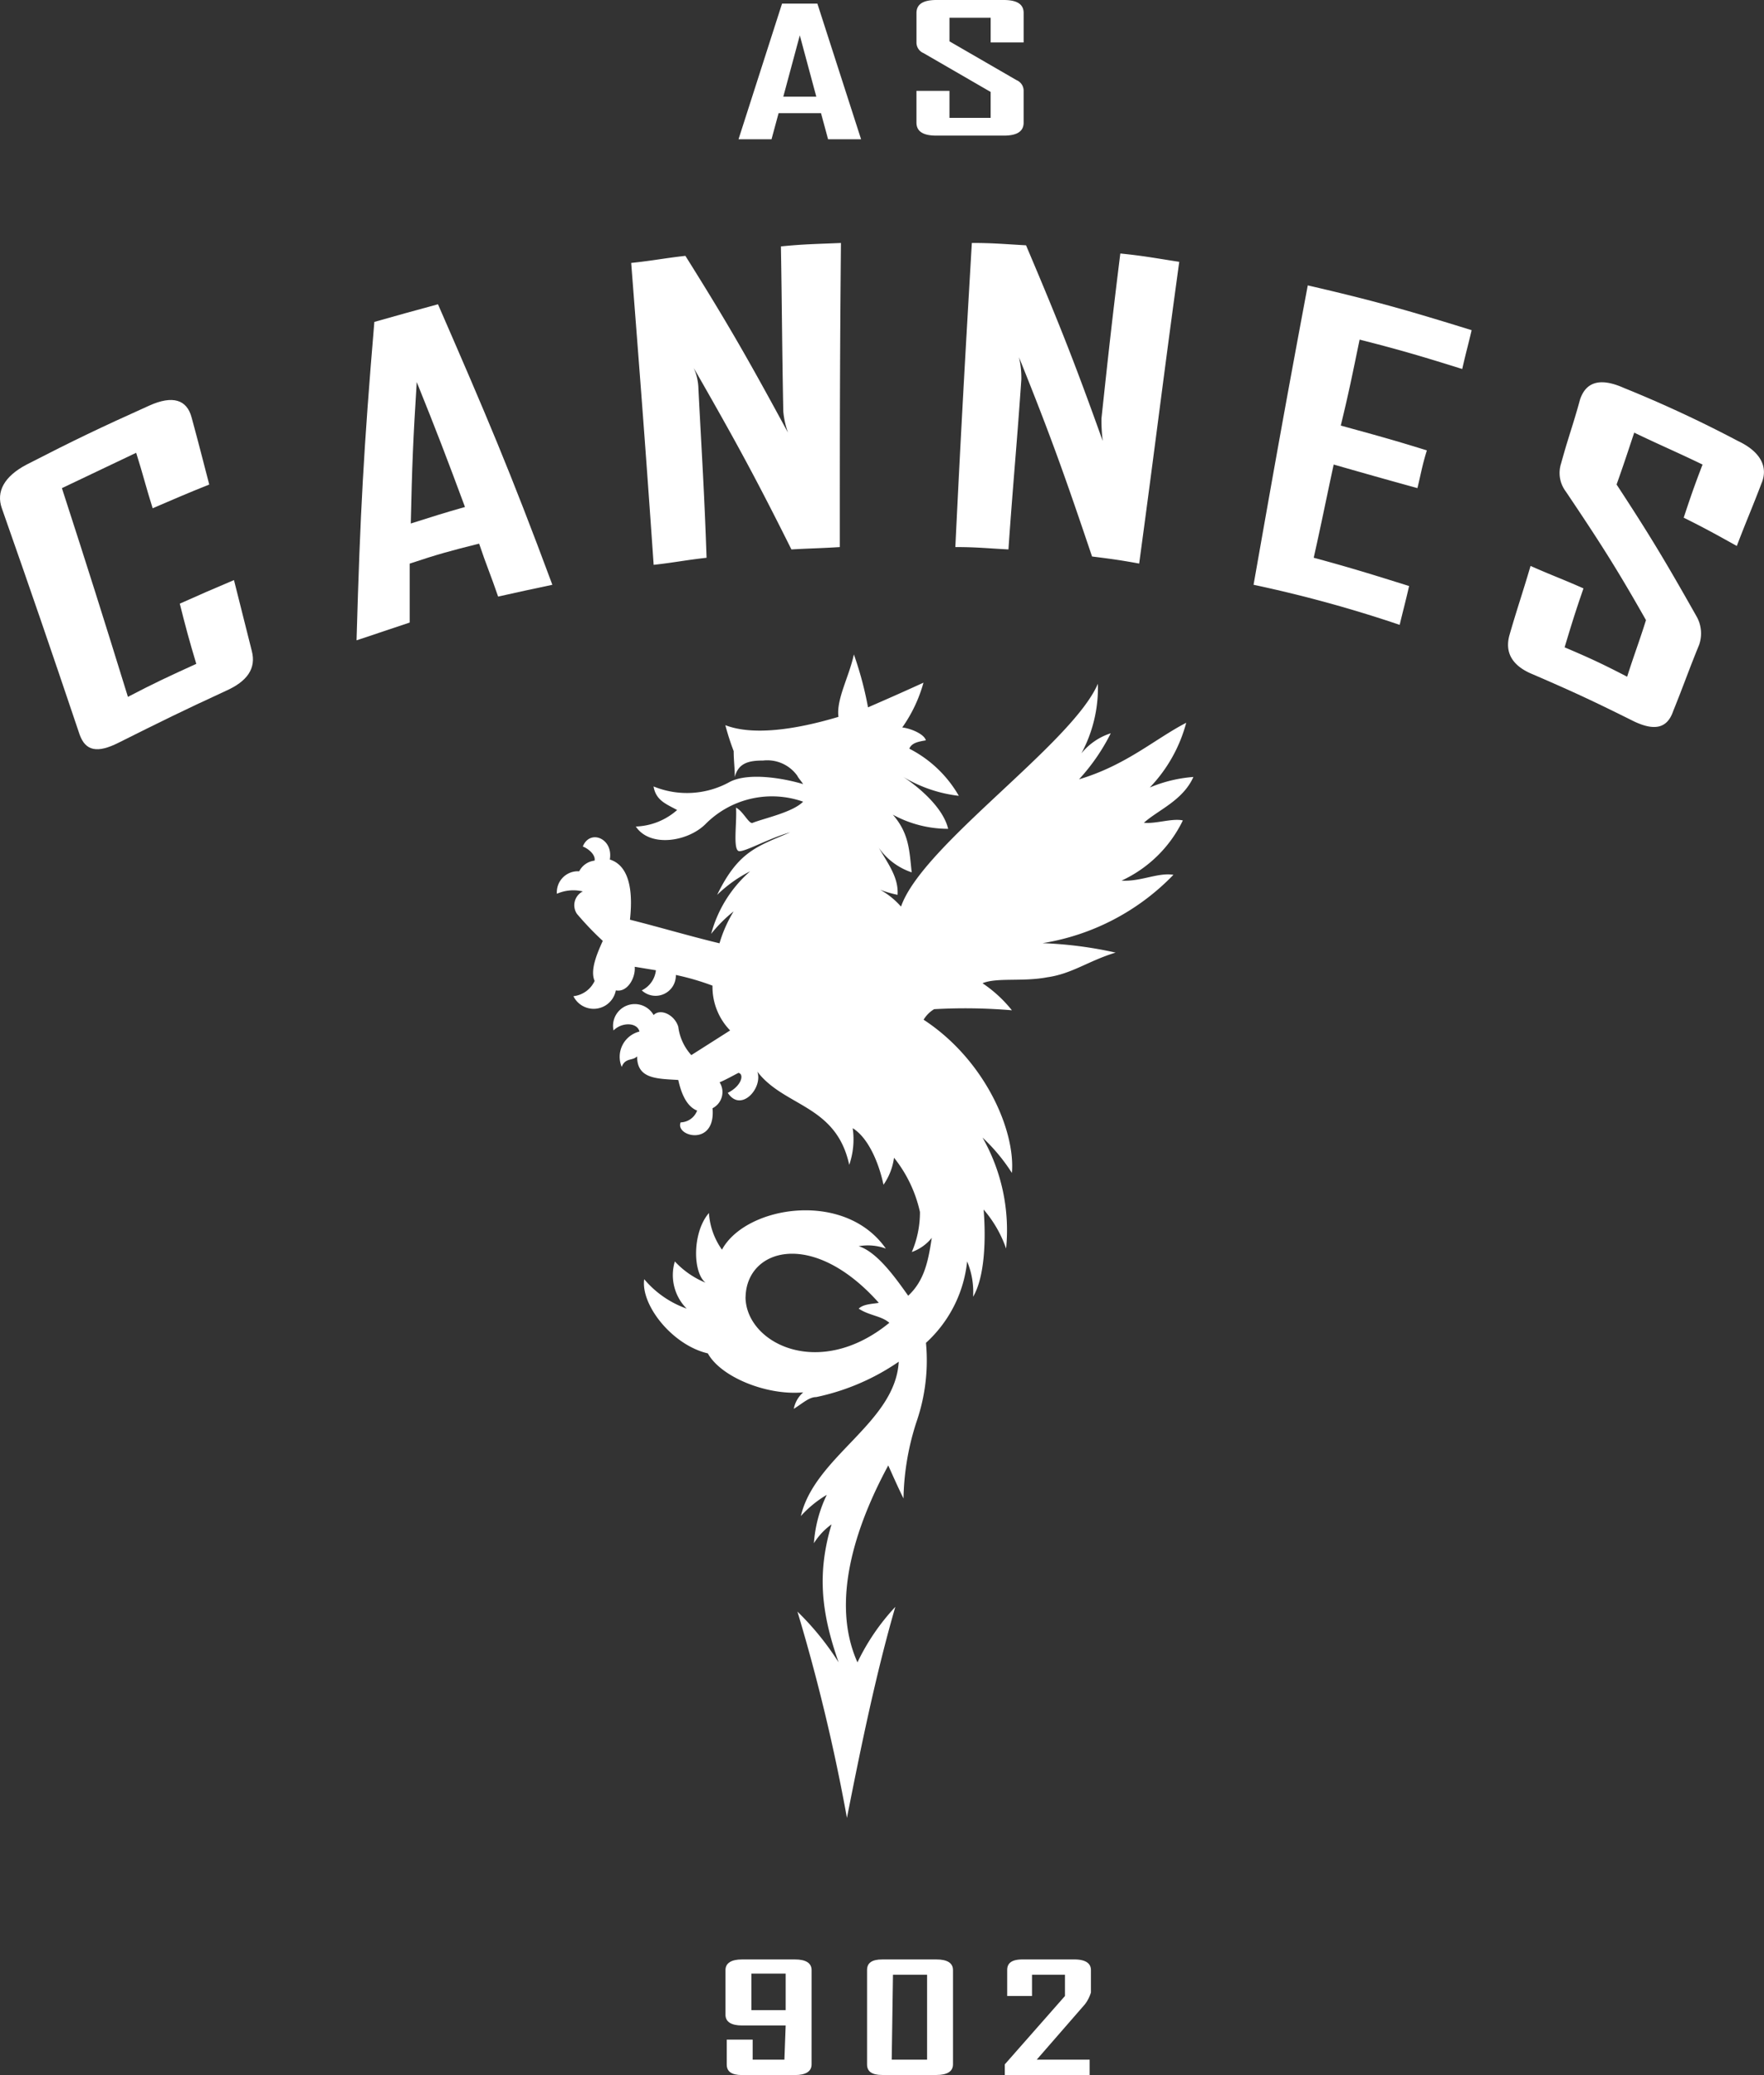
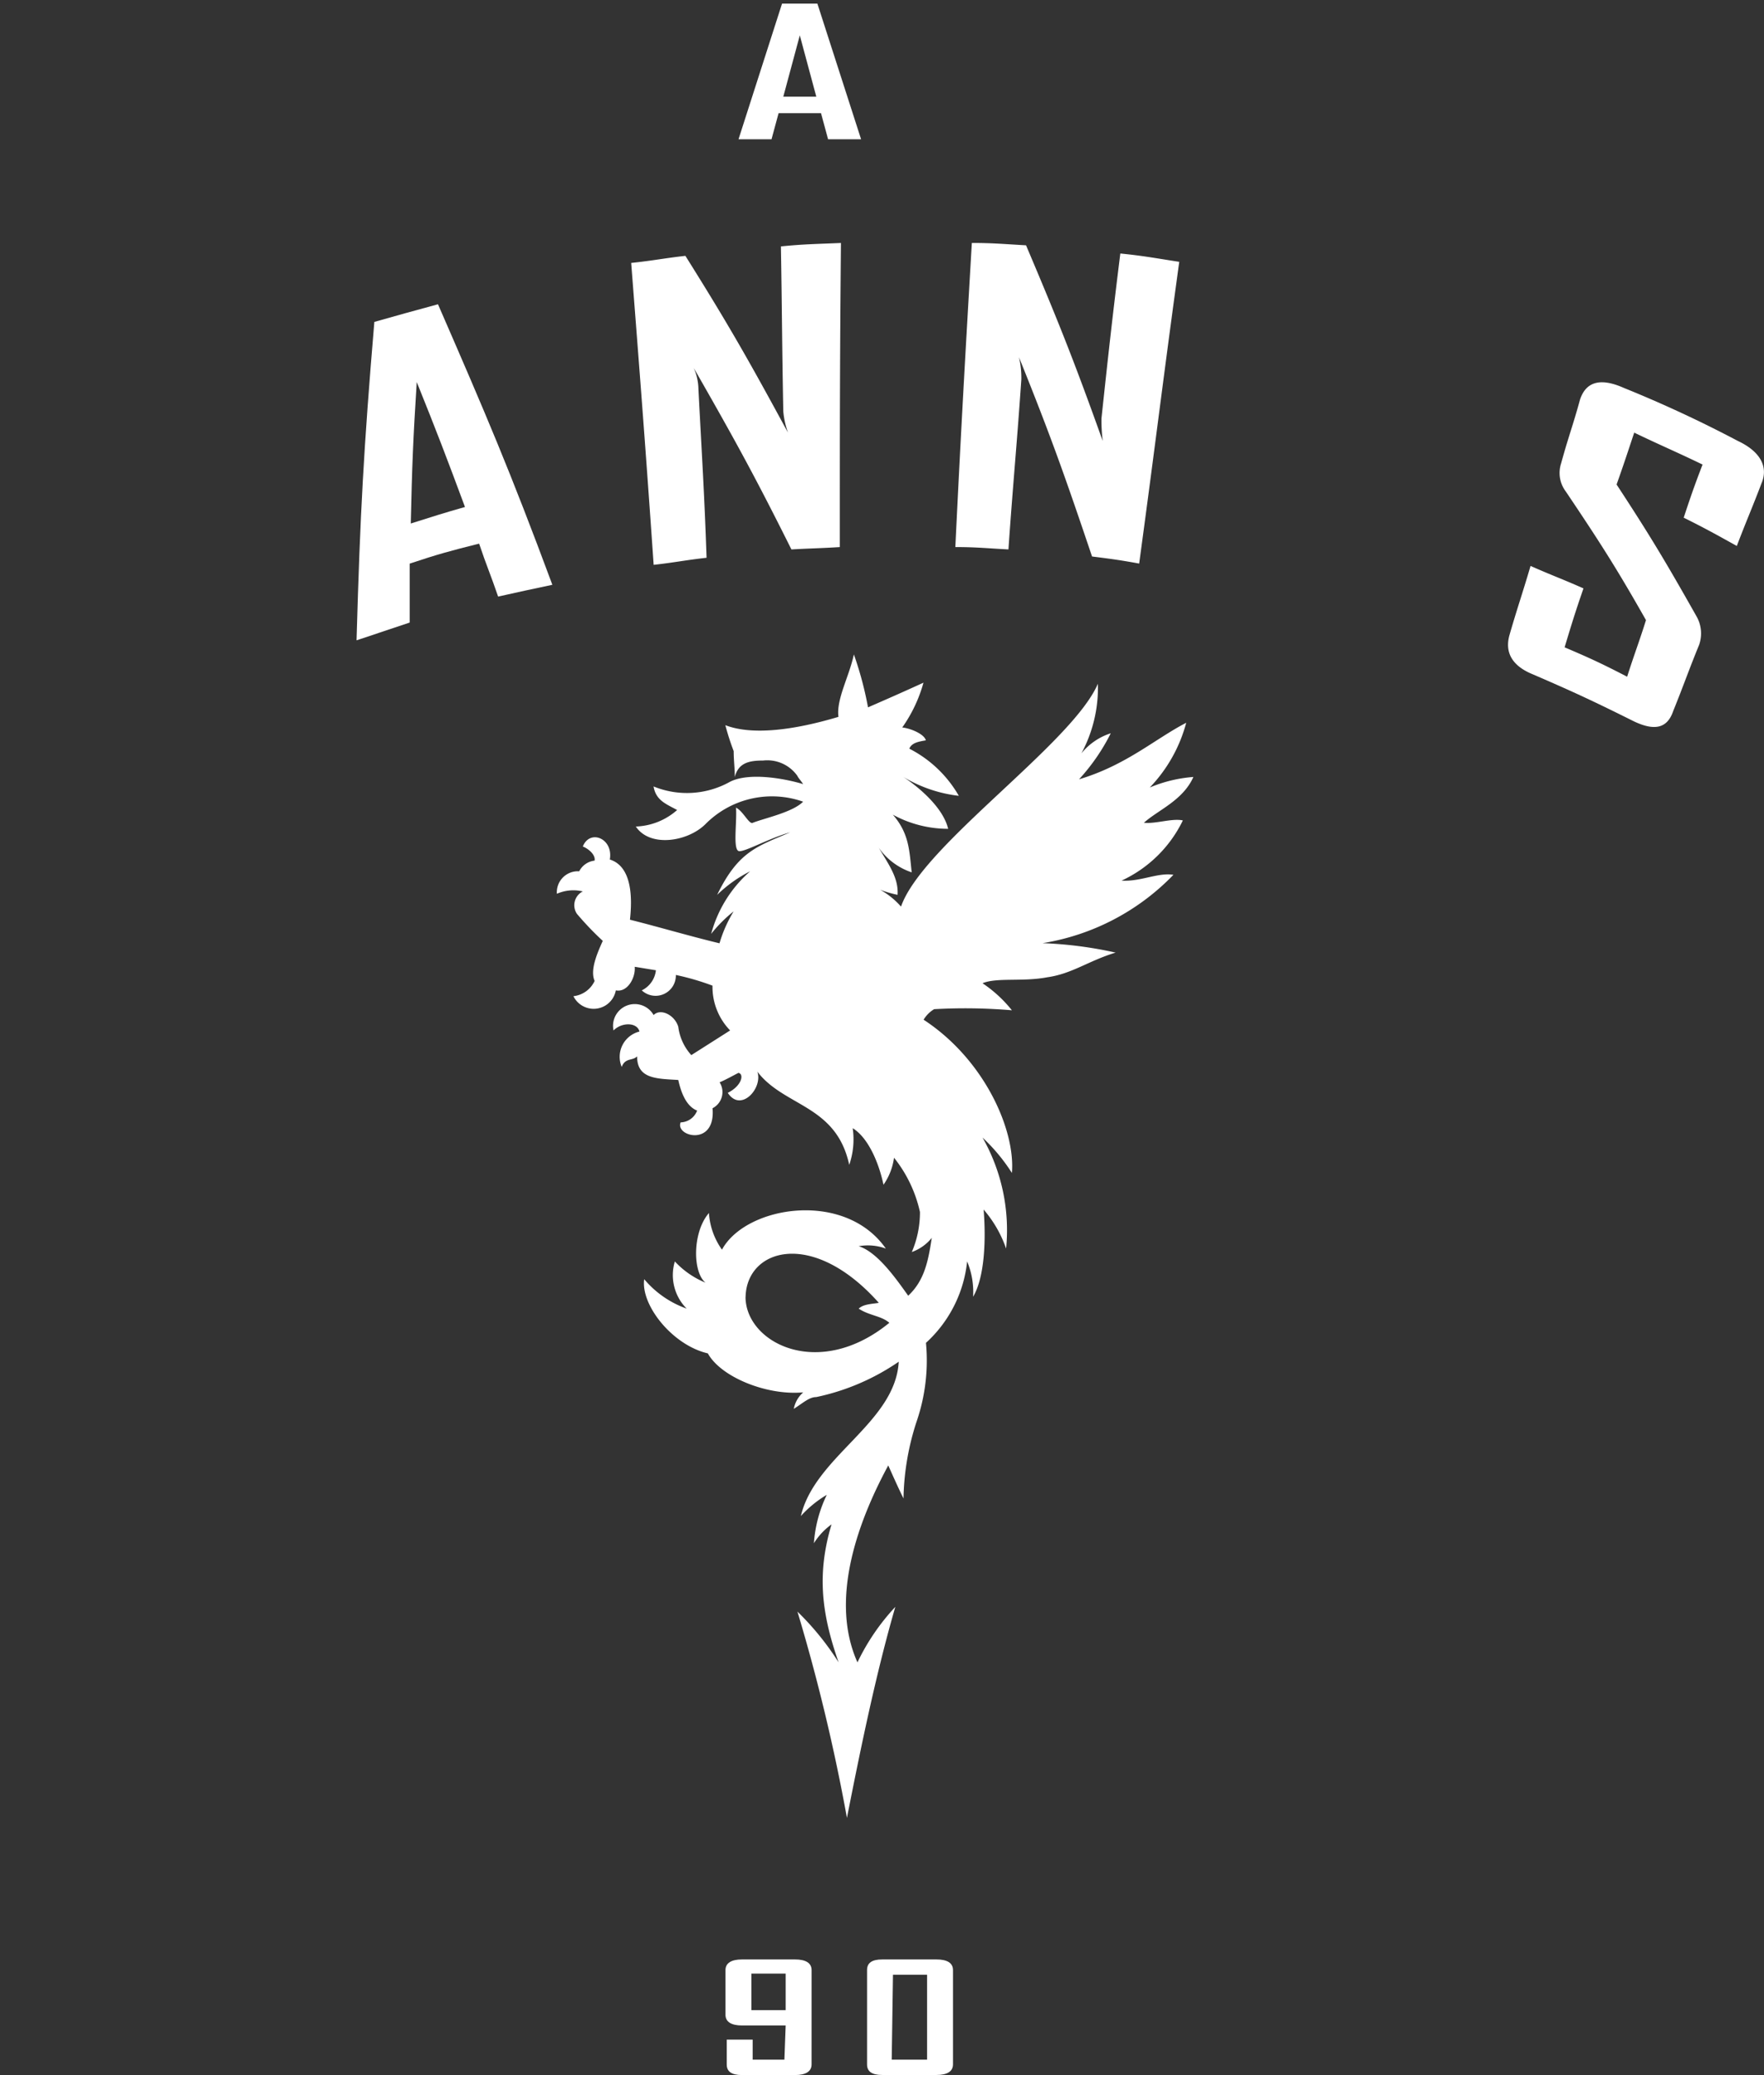
<svg xmlns="http://www.w3.org/2000/svg" width="130.006" height="152.886" viewBox="0 0 130.006 152.886">
  <rect x="0" y="0" width="130.006" height="152.886" fill="#333333" stroke="none" />
  <defs>
    <clipPath id="clip-path">
      <rect id="Rectangle_951" data-name="Rectangle 951" width="130.006" height="152.886" fill="none" />
    </clipPath>
  </defs>
  <g id="Groupe_149" data-name="Groupe 149" clip-path="url(#clip-path)">
    <path id="Tracé_2691" data-name="Tracé 2691" d="M180.085,478.028h0v-2.692H177.56v2.692Zm1.91,4h0c0,.521-.44.782-1.216.782h-3.914c-.776,0-1.123-.26-1.123-.782V480.2h1.911v1.476h2.339l.093-2.519h-3.219c-.776,0-1.216-.262-1.216-.783v-3.3c0-.521.44-.782,1.216-.782h3.914c.776,0,1.216.26,1.216.782Z" transform="translate(-122.182 -329.919)" fill="#fff" />
    <path id="Tracé_2692" data-name="Tracé 2692" d="M214.349,481.676h0v-6.254h-2.513l-.093,6.254h2.606Zm1.91.347h0c0,.521-.428.782-1.216.782h-3.995c-.776,0-1.123-.26-1.123-.782v-6.949c0-.521.347-.782,1.123-.782h3.995c.787,0,1.216.26,1.216.782Z" transform="translate(-146.024 -329.919)" fill="#fff" />
-     <path id="Tracé_2693" data-name="Tracé 2693" d="M249.632,476.725h0a2.719,2.719,0,0,1-.44.868l-3.555,4.083h3.9v1.129h-6.253v-.782l4.435-5.038v-1.563H245.29v1.563h-1.83v-1.911c0-.521.347-.782,1.135-.782h3.821c.776,0,1.216.26,1.216.782Z" transform="translate(-169.231 -329.919)" fill="#fff" />
    <path id="Tracé_2694" data-name="Tracé 2694" d="M148.719,205.739h0c.081-3.555,4.944-5.037,9.819.44-.44.081-1.135.081-1.482.428.788.521,1.656.521,2.258,1.042-5.211,4.261-10.6,1.482-10.6-1.911m33-38.305h0a10.243,10.243,0,0,0-3.207.776,10.952,10.952,0,0,0,2.686-4.771c-2.339,1.216-4.423,3.126-7.9,4.168a14.786,14.786,0,0,0,2.339-3.393,4.583,4.583,0,0,0-2.165,1.482,10.192,10.192,0,0,0,1.216-5.13c-1.91,4.435-12.946,11.9-14.509,16.42a5.778,5.778,0,0,0-2.432-1.644,8.379,8.379,0,0,0,2.177.776c.081-1.216-.614-2.177-1.39-3.474a4.835,4.835,0,0,0,2.432,1.818c-.174-1.563-.174-2.86-1.39-4.25a8.5,8.5,0,0,0,4.076,1.042c-.347-1.482-1.991-2.953-3.3-3.821a10.222,10.222,0,0,0,4.087,1.39,8.845,8.845,0,0,0-3.648-3.474c.174-.44.695-.521,1.216-.614-.093-.428-1.042-.868-1.737-.949a10.608,10.608,0,0,0,1.563-3.3c-1.308.6-2.7,1.216-4.087,1.818a25.631,25.631,0,0,0-1.042-3.9c-.347,1.644-1.309,3.3-1.135,4.6-3.207.961-6.334,1.389-8.337.614a18.187,18.187,0,0,0,.614,1.91c0,.695.081,1.216.081,1.911.266-1.042,1.042-1.216,2.085-1.216a2.718,2.718,0,0,1,2.524,1.123c.081.174.255.347.429.613-1.471-.44-4-.868-5.385-.174a6.5,6.5,0,0,1-5.639.347c.174,1.042.949,1.3,1.737,1.737a4.839,4.839,0,0,1-3.045,1.216c1.042,1.563,3.821,1.123,5.13-.174a6.894,6.894,0,0,1,7.2-1.656c-.776.787-2.86,1.216-3.729,1.563-.266.093-.695-.868-1.216-1.123.081,1.123-.267,3.207.254,3.207s2.177-.95,3.74-1.39c-2.432,1.042-3.821,1.39-5.385,4.609a9.876,9.876,0,0,1,2.432-1.737,9.337,9.337,0,0,0-2.872,4.609,10.189,10.189,0,0,1,1.656-1.656,9.753,9.753,0,0,0-1.042,2.351c-2.177-.521-4.516-1.216-6.6-1.737.174-1.563.174-3.914-1.482-4.435.266-1.563-1.471-2.258-1.992-.961.428.174.949.613.868,1.042a1.464,1.464,0,0,0-1.135.787,1.547,1.547,0,0,0-1.644,1.656,3,3,0,0,1,1.911-.174,1.139,1.139,0,0,0-.44,1.644,22.384,22.384,0,0,0,1.911,2c-.428.949-.949,2.165-.6,2.952a1.961,1.961,0,0,1-1.563,1.124,1.662,1.662,0,0,0,3.126-.429c.868.174,1.471-.961,1.39-1.737.521.081,1.042.174,1.563.255a1.865,1.865,0,0,1-1.042,1.482,1.494,1.494,0,0,0,2.512-1.135,18.655,18.655,0,0,1,2.7.787,4.614,4.614,0,0,0,1.3,3.3l-2.86,1.818a3.814,3.814,0,0,1-.961-2.084c-.255-.868-1.3-1.389-1.818-.868a1.6,1.6,0,0,0-2.953,1.135c.6-.614,1.737-.614,1.911.081a1.919,1.919,0,0,0-1.309,2.606c.266-.695.787-.429,1.134-.776,0,1.644,1.39,1.644,3.034,1.737.174.776.521,1.911,1.39,2.258a1.342,1.342,0,0,1-1.216.868c-.429,1.042,2.605,1.818,2.351-1.042a1.335,1.335,0,0,0,.521-1.911c.429-.174,1.042-.521,1.39-.695.428.081.255.95-.787,1.471.961,1.482,2.606-.348,2.177-1.563,1.992,2.605,5.813,2.432,6.774,6.867a5.721,5.721,0,0,0,.255-2.7c1.135.695,1.922,2.524,2.27,4.168a4.524,4.524,0,0,0,.776-1.991,9.768,9.768,0,0,1,1.911,3.995,7.4,7.4,0,0,1-.6,2.953,3.33,3.33,0,0,0,1.471-1.042c-.255,1.656-.521,3.127-1.737,4.262-.868-1.216-2.258-3.219-3.648-3.648a3.843,3.843,0,0,1,2,.174c-3.045-4.354-10.34-3.138-12.077.081a5.238,5.238,0,0,1-.961-2.7c-1.216,1.39-1.216,4.354-.254,5.13a6.352,6.352,0,0,1-2.258-1.563,3.5,3.5,0,0,0,.868,3.474,7.226,7.226,0,0,1-3.126-2.166c-.266,1.911,2.084,4.863,4.69,5.466.949,1.737,4.342,3.126,7.029,2.871a2.147,2.147,0,0,0-.695,1.216c.695-.44,1.135-.868,1.656-.868a16.846,16.846,0,0,0,6.079-2.605c-.254,4.516-6.172,6.948-7.214,11.371a8.217,8.217,0,0,1,1.911-1.563,9.747,9.747,0,0,0-.95,3.566,4.907,4.907,0,0,1,1.3-1.389c-1.123,3.729-.695,6.693.521,10.167a20.467,20.467,0,0,0-3.034-3.74,138.888,138.888,0,0,1,3.648,15.2c1.042-5.3,2.177-10.767,3.566-15.549a16.259,16.259,0,0,0-2.791,4.088c-1.992-4.435-.174-9.993,2.27-14.509.347.776.776,1.737,1.123,2.432a19.24,19.24,0,0,1,.961-5.651,13.854,13.854,0,0,0,.695-5.813,9.424,9.424,0,0,0,3.034-6,5.847,5.847,0,0,1,.44,2.605c.868-1.471.95-4.261.776-6.426a8.81,8.81,0,0,1,1.656,2.872,13.779,13.779,0,0,0-1.737-8.175,13.473,13.473,0,0,1,2.165,2.605c.266-3.126-1.992-8.337-6.508-11.29a2.255,2.255,0,0,1,.776-.776,40.734,40.734,0,0,1,5.732.081,9.658,9.658,0,0,0-2.165-1.992c1.042-.44,2.953-.093,4.771-.44,1.83-.255,3.045-1.216,5.037-1.818a29.489,29.489,0,0,0-5.385-.695,17.192,17.192,0,0,0,9.646-5.037c-1.135-.185-2.432.521-3.821.428a9.391,9.391,0,0,0,4.516-4.435c-.787-.174-2,.266-2.872.174C179.115,169.866,180.945,169.171,181.721,167.434Z" transform="translate(-93.769 -110.185)" fill="#fff" />
    <path id="Tracé_2695" data-name="Tracé 2695" d="M377.295,116.757h0c-.44,1.3-1.39,1.471-2.872.776-2.953-1.471-4.435-2.165-7.469-3.474-1.482-.6-2.084-1.563-1.737-2.86.6-2.084.95-3.045,1.563-5.13,1.563.695,2.339.961,3.9,1.656-.6,1.737-.868,2.605-1.39,4.342,1.829.776,2.779,1.216,4.609,2.165.521-1.644.868-2.513,1.389-4.169-2.165-3.821-3.392-5.732-5.906-9.472a2.264,2.264,0,0,1-.347-2.085c.521-1.911.868-2.779,1.39-4.69.429-1.3,1.471-1.644,3.219-.868a91.224,91.224,0,0,1,8.418,3.914c1.656.776,2.258,1.911,1.737,3.127-.695,1.829-1.123,2.779-1.818,4.609-1.563-.868-2.351-1.308-3.914-2.084.521-1.575.788-2.351,1.39-3.914-1.992-.961-3.034-1.39-5.037-2.351-.521,1.563-.776,2.351-1.3,3.821,2.513,3.833,3.648,5.743,5.906,9.739a2.54,2.54,0,0,1,.174,2.084C378.418,113.8,378.07,114.847,377.295,116.757Z" transform="translate(-253.979 -64.371)" fill="#fff" />
-     <path id="Tracé_2696" data-name="Tracé 2696" d="M314.274,94.094h0a95.019,95.019,0,0,0-10.769-2.953c1.563-8.858,2.351-13.293,3.995-22.059,4.863,1.123,7.3,1.818,12.078,3.3-.266,1.123-.44,1.737-.695,2.86-3.045-.95-4.516-1.39-7.562-2.165-.521,2.513-.776,3.821-1.389,6.334,2.524.695,3.821,1.042,6.345,1.829-.347,1.123-.44,1.737-.695,2.779-2.525-.695-3.74-1.042-6.172-1.737-.6,2.779-.868,4.169-1.471,6.867,2.86.776,4.25,1.216,7.029,2.084C314.714,92.357,314.54,92.971,314.274,94.094Z" transform="translate(-211.118 -48.054)" fill="#fff" />
    <path id="Tracé_2697" data-name="Tracé 2697" d="M244.851,82.434h0c-1.39-.255-2.084-.347-3.473-.521-1.992-5.906-3.034-8.858-5.385-14.683a6.622,6.622,0,0,1,.173,1.656c-.347,5.037-.6,7.469-.949,12.506-1.563-.081-2.351-.174-3.914-.174.44-9.032.695-13.467,1.216-22.407,1.563,0,2.351.081,3.995.174,2.432,5.732,3.567,8.592,5.651,14.417a12.219,12.219,0,0,1-.093-1.656c.521-4.863.787-7.295,1.39-12.158,1.737.174,2.605.347,4.343.614C246.588,69.06,246.067,73.483,244.851,82.434Z" transform="translate(-160.895 -40.91)" fill="#fff" />
    <path id="Tracé_2698" data-name="Tracé 2698" d="M168.2,81.219h0c-1.482.093-2.177.093-3.567.174-2.687-5.385-4.169-8.083-7.2-13.375a4.008,4.008,0,0,1,.347,1.564c.255,4.945.429,7.468.6,12.425-1.563.174-2.339.347-3.9.521-.614-8.87-.961-13.293-1.656-22.245,1.656-.174,2.432-.348,3.995-.521,3.219,5.13,4.69,7.735,7.562,13.027a6.341,6.341,0,0,1-.347-1.564c-.093-4.863-.093-7.295-.174-12.159,1.737-.174,2.605-.174,4.423-.254C168.2,67.752,168.2,72.268,168.2,81.219Z" transform="translate(-106.306 -40.91)" fill="#fff" />
    <path id="Tracé_2699" data-name="Tracé 2699" d="M94.32,88.586h0c-1.389-3.74-2.084-5.558-3.555-9.206-.266,4.168-.348,6.253-.44,10.422C91.981,89.28,92.757,89.026,94.32,88.586Zm6.438,5.732h0c-1.656.347-2.432.521-3.995.868-.533-1.563-.88-2.339-1.4-3.9-2.084.521-3.034.776-5.118,1.471V97.1c-1.563.521-2.351.787-3.914,1.309v-.093c.266-9.287.521-13.988,1.309-23.367,1.818-.521,2.779-.776,4.69-1.3,3.555,8.164,5.3,12.24,8.43,20.67" transform="translate(-60.051 -51.23)" fill="#fff" />
    <path id="Tracé_2700" data-name="Tracé 2700" d="M184.539,7.731h0l-1.216-4.516-1.216,4.516Zm3.3,3.138h-2.432l-.521-1.922H181.76l-.521,1.922h-2.432L182.014.876h2.605Z" transform="translate(-124.378 -0.609)" fill="#fff" />
-     <path id="Tracé_2701" data-name="Tracé 2701" d="M18.555,115.294h0c.347,1.309-.347,2.258-1.91,2.953-3.218,1.482-4.782,2.258-7.909,3.821-1.563.787-2.433.614-2.867-.6-2.258-6.693-3.387-9.993-5.733-16.675-.434-1.227.174-2.351,1.825-3.219,3.561-1.829,5.385-2.7,9.033-4.342,1.738-.787,2.78-.44,3.127.868.521,1.911.782,2.953,1.3,4.944-1.737.695-2.519,1.042-4.17,1.748-.521-1.656-.695-2.443-1.216-4.087-2.171,1.042-3.3,1.563-5.472,2.605,2,6.172,2.954,9.206,4.865,15.378,2-1.042,2.954-1.482,5.038-2.432-.521-1.737-.781-2.7-1.216-4.435,1.563-.695,2.345-1.042,3.994-1.737C17.768,112.168,18.034,113.21,18.555,115.294Z" transform="translate(0 -67.343)" fill="#fff" />
-     <path id="Tracé_2702" data-name="Tracé 2702" d="M229.8,9.032h0c0,.614-.428.961-1.471.961h-4.956c-1.042,0-1.471-.348-1.471-.961V6.693h2.432V8.685h3.034V6.774l-4.944-2.86a.842.842,0,0,1-.521-.787V.961c0-.614.429-.961,1.471-.961h4.956c1.042,0,1.471.347,1.471.961V3.126h-2.432V1.309h-3.034V3.046l4.944,2.86a.842.842,0,0,1,.521.787Z" transform="translate(-154.359)" fill="#fff" />
  </g>
</svg>